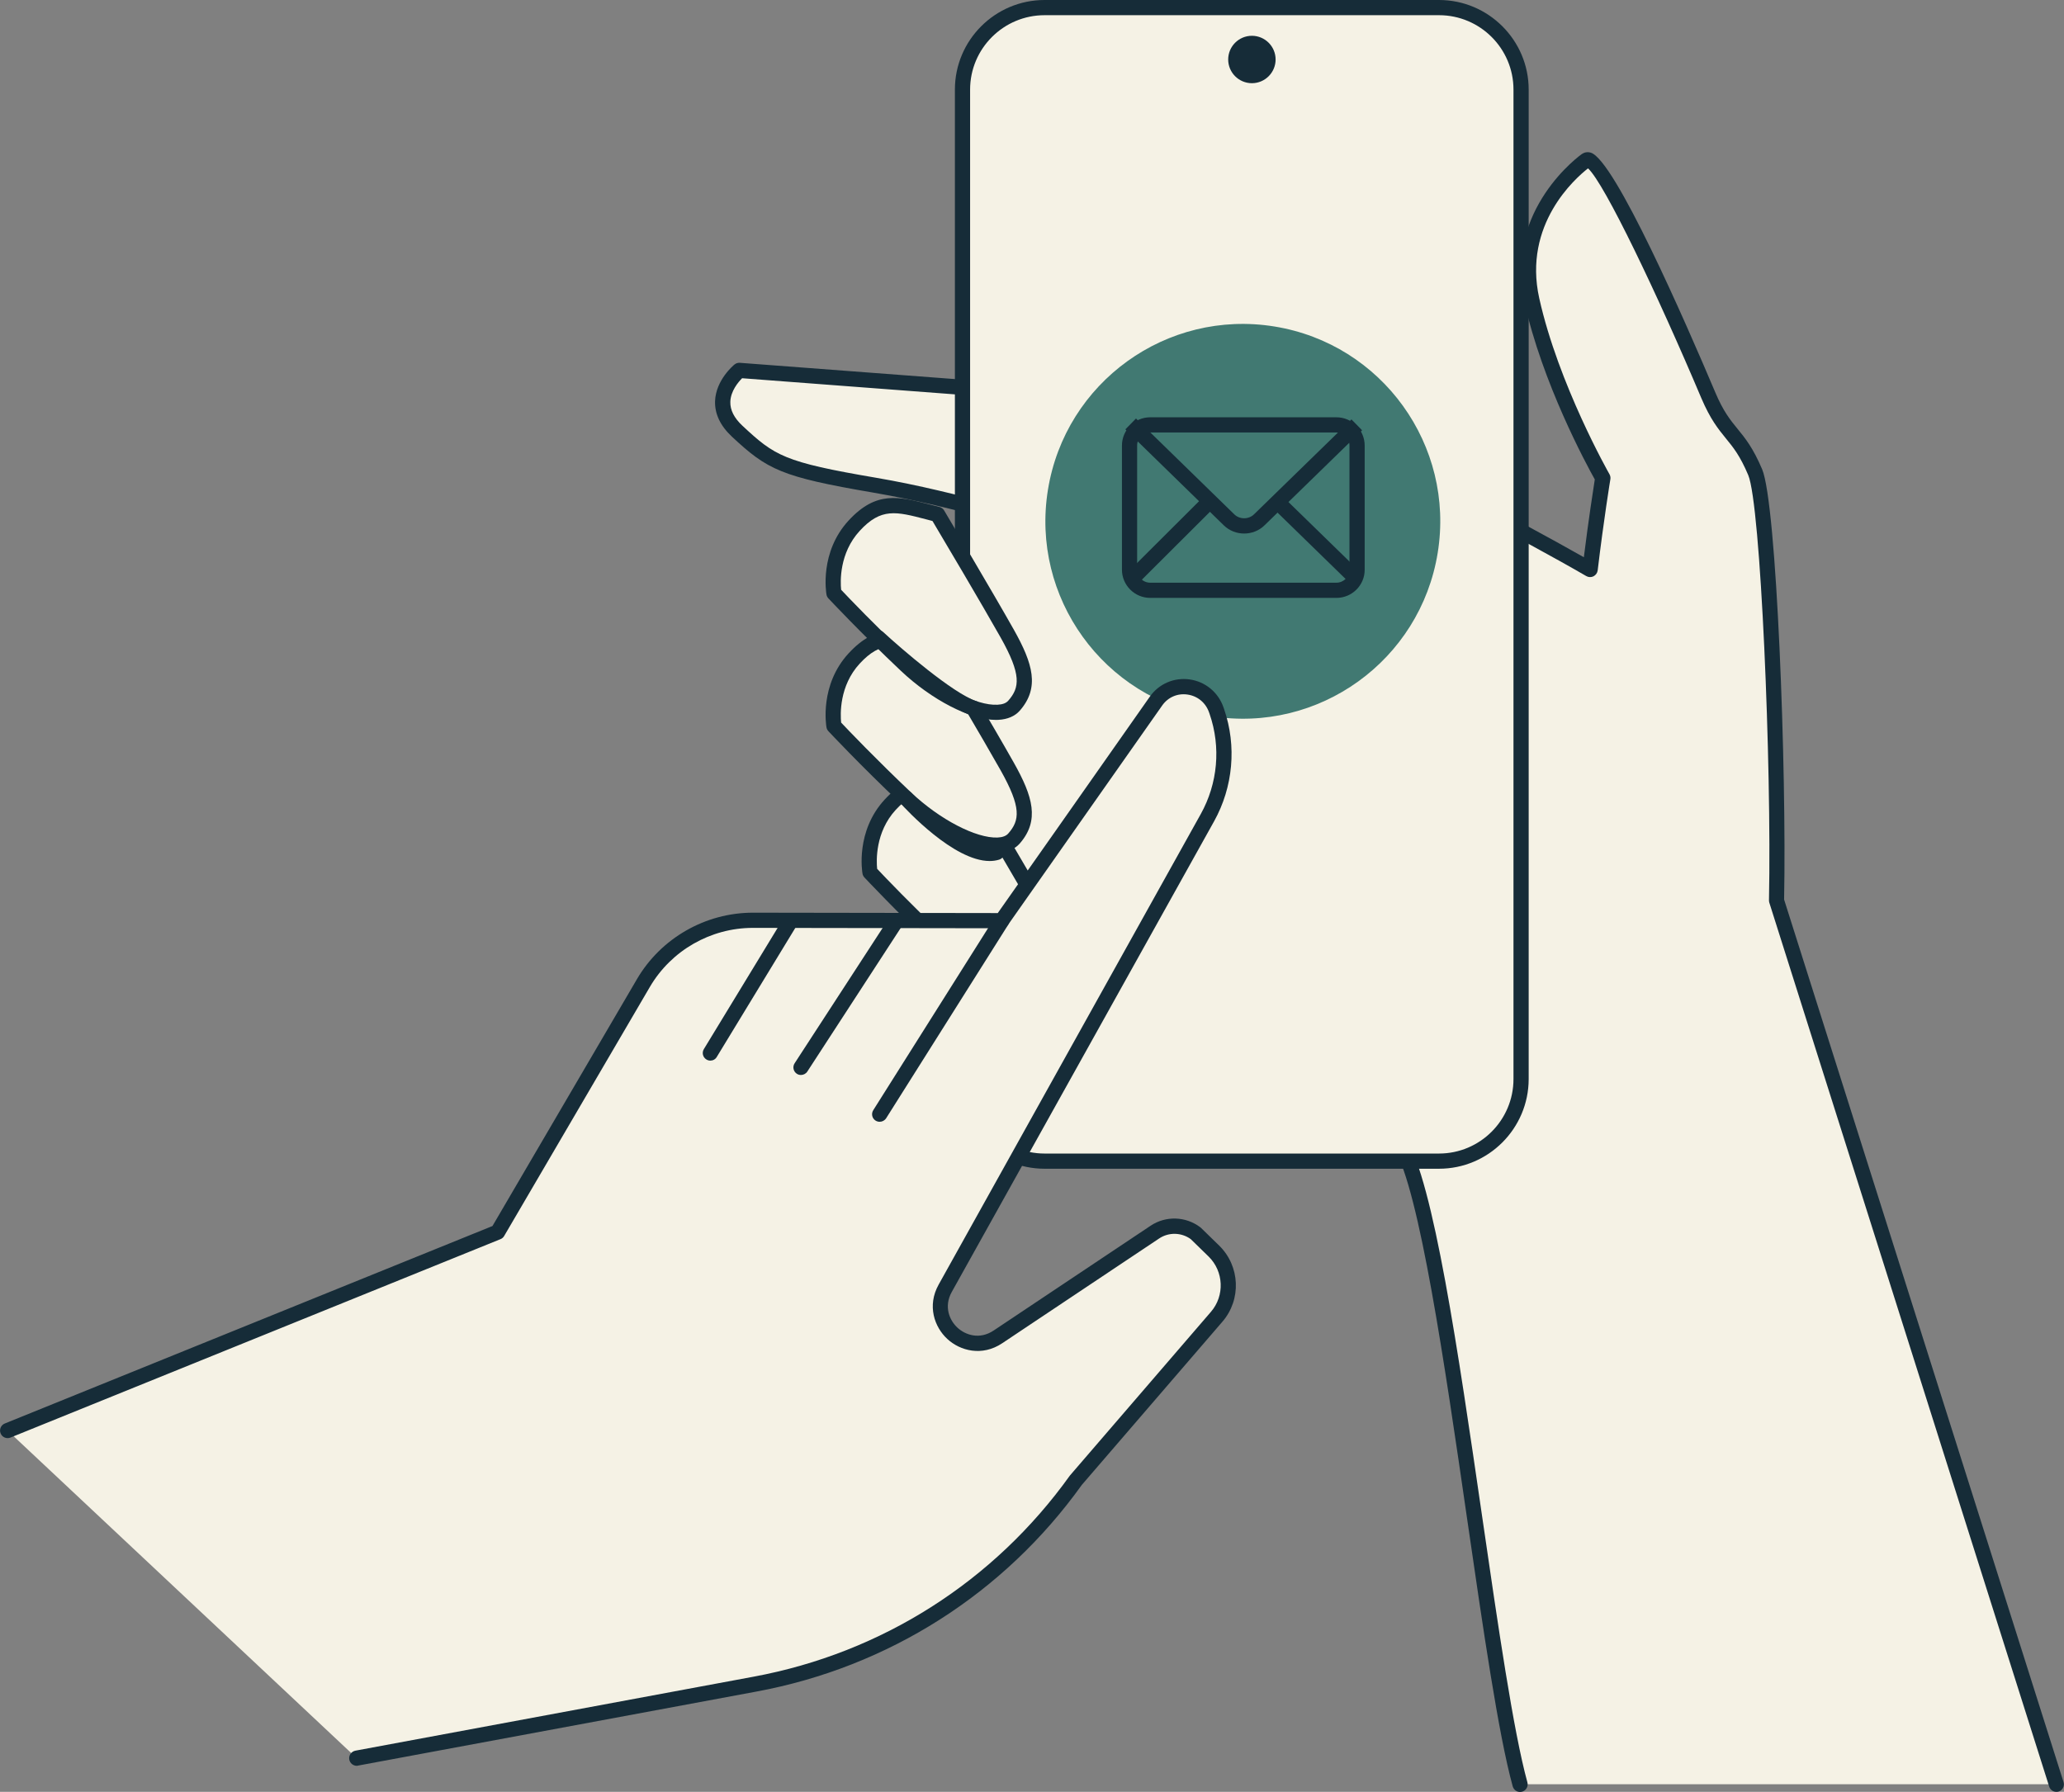
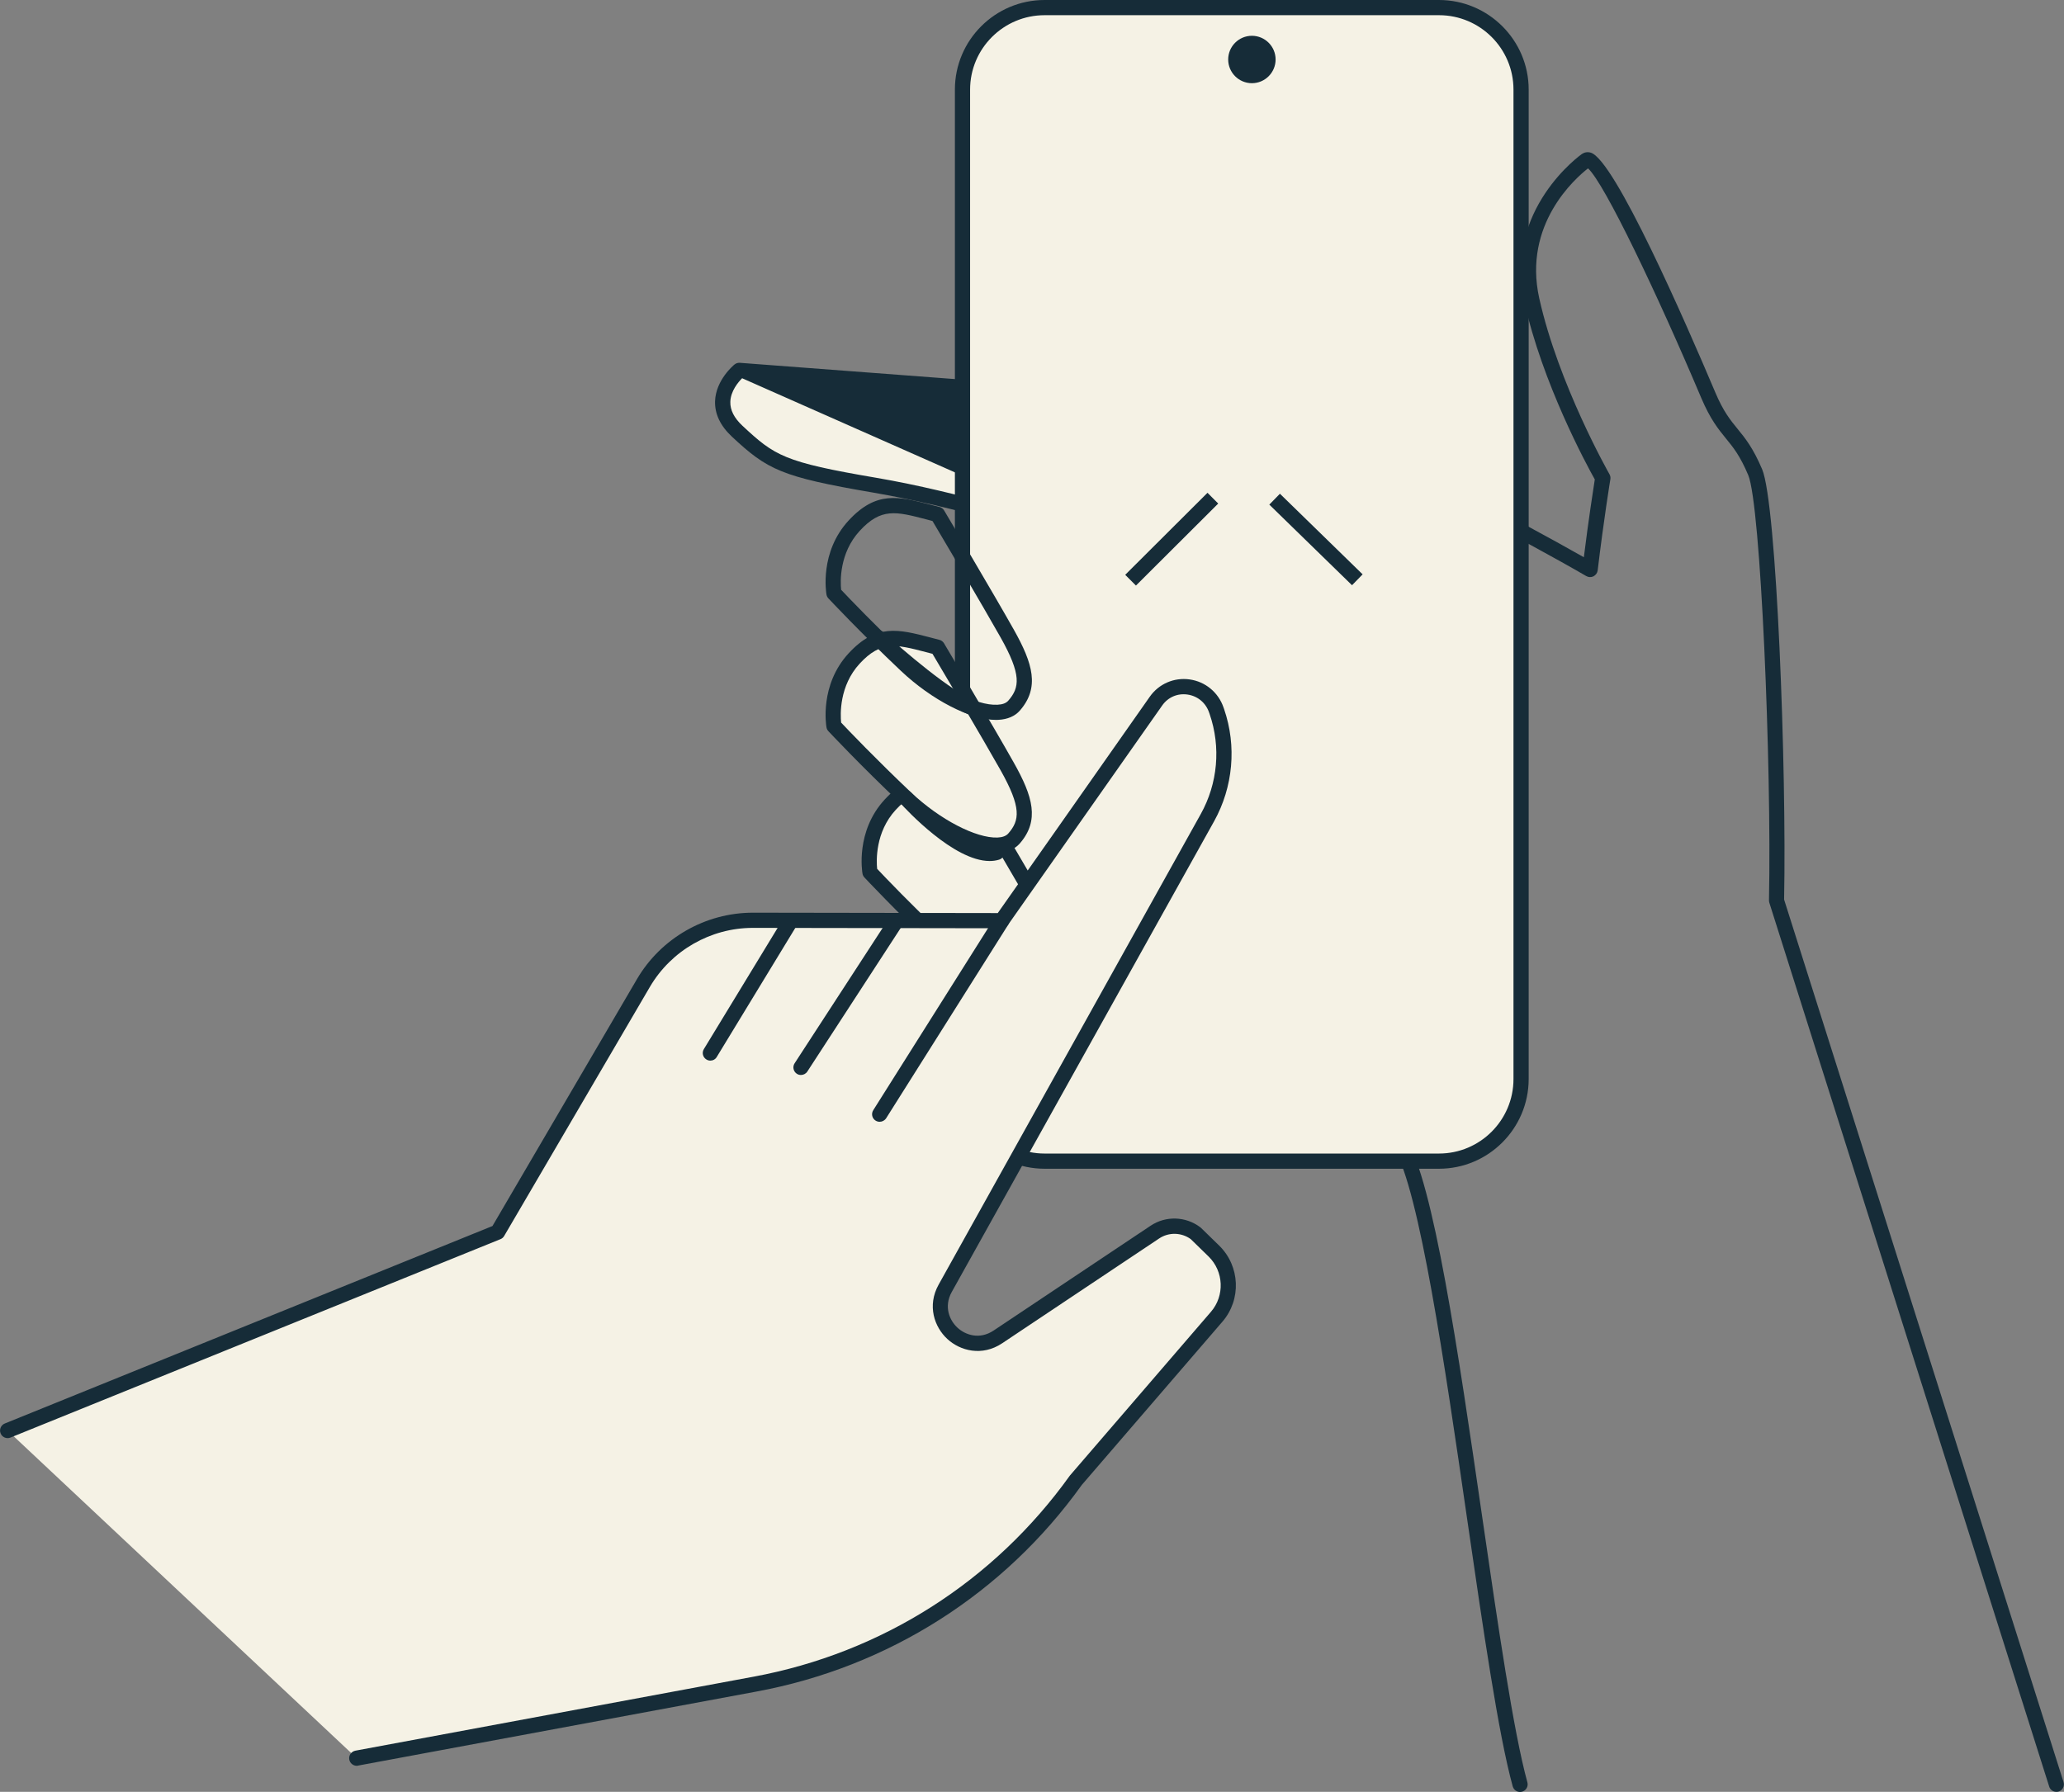
<svg xmlns="http://www.w3.org/2000/svg" version="1.1" x="0px" y="0px" viewBox="0 0 271.59 235.83" style="enable-background:new 0 0 271.59 235.83;" xml:space="preserve">
  <rect x="0" y="0" width="271.59" height="235.83" fill="#808080" stroke="none" />
  <style type="text/css">
	.st0{fill:#f5f2e5;}
	.st1{fill:#162c38;}
	.st2{fill:#417972;}
	.st3{fill:none;}
</style>
  <g id="Layer_2">
</g>
  <g id="_x3C_Layer_x3E_">
    <g>
      <g>
        <g>
-           <path class="st0" d="M270.59,234.83l-36.82-116.31c0.35-17.13-1.01-52.12-2.81-56.38c-2.28-5.38-3.9-4.77-6.18-10.16      c-2.28-5.38-13.95-32.36-16.04-30.91c0,0-9.76,6.77-7.18,18.39c2.58,11.62,9.35,23.44,9.35,23.44s-0.86,5.24-1.68,12.05      c-8.85-5.13-24.52-13.17-24.52-13.17c-26.78-8.44-24.27,66.2-10.88,79.97c3.86,3.97,7.16,6.75,10.32,8.62      c5.91,9.11,11.27,67.75,15.86,84.46H270.59z" fill="#000000" />
          <path class="st1" d="M270.59,235.83c-0.42,0-0.82-0.27-0.95-0.7l-36.82-116.31c-0.03-0.1-0.05-0.21-0.05-0.32      c0.36-17.95-1.1-52.12-2.73-55.97c-1.08-2.56-1.99-3.67-2.94-4.83c-1-1.23-2.04-2.5-3.24-5.32      c-5.76-13.63-12.73-28.25-14.9-30.22c-1.68,1.31-8.58,7.37-6.42,17.09c2.52,11.33,9.17,23.04,9.24,23.16      c0.11,0.2,0.16,0.43,0.12,0.66c-0.01,0.05-0.87,5.3-1.67,12c-0.04,0.33-0.25,0.62-0.55,0.78c-0.3,0.15-0.66,0.14-0.95-0.03      c-8.41-4.88-23.2-12.49-24.4-13.11c-5.36-1.66-9.75,0.22-13.06,5.58c-4.77,7.73-7.01,22.3-6,38.97      c0.95,15.71,4.59,28.98,9.28,33.8c3.86,3.97,7.08,6.66,10.11,8.46c0.13,0.08,0.25,0.19,0.33,0.32      c3.62,5.59,6.88,28.05,10.04,49.77c2.11,14.51,4.1,28.22,5.95,34.97c0.15,0.53-0.17,1.08-0.7,1.23      c-0.53,0.15-1.08-0.17-1.23-0.7c-1.89-6.86-3.88-20.63-6-35.21c-2.94-20.27-6.27-43.21-9.62-48.78      c-3.13-1.89-6.42-4.65-10.32-8.66c-5-5.14-8.86-18.91-9.84-35.07c-1.04-17.06,1.32-32.07,6.29-40.14      c3.81-6.18,9.15-8.39,15.44-6.41c0.05,0.02,0.11,0.04,0.16,0.06c0.15,0.08,14.32,7.36,23.25,12.44      c0.63-5.06,1.26-9.07,1.44-10.24c-1.11-1.98-6.9-12.67-9.28-23.41c-2.69-12.14,7.48-19.35,7.58-19.42      c0.34-0.23,0.75-0.3,1.16-0.18c3.15,0.91,12.5,22.35,16.38,31.52c1.08,2.56,1.99,3.66,2.94,4.83c1.01,1.23,2.04,2.5,3.24,5.32      c1.91,4.51,3.23,39.48,2.89,56.63l36.77,116.15c0.17,0.53-0.13,1.09-0.65,1.25C270.79,235.82,270.69,235.83,270.59,235.83z" fill="#000000" />
        </g>
        <g>
          <path class="st0" d="M136.39,51.71l-39.1-2.96c0,0-4.74,3.85-0.3,8c4.44,4.15,5.92,5.04,18.07,7.11      c12.14,2.07,21.33,5.63,23.99,5.04C141.72,68.29,136.39,51.71,136.39,51.71z" fill="#000000" />
-           <path class="st1" d="M138.35,69.95c-1.77,0-4.6-0.73-8.55-1.76c-4.08-1.06-9.15-2.37-14.91-3.36      c-12.12-2.07-13.92-3.01-18.58-7.36c-1.53-1.43-2.27-3-2.22-4.67c0.1-2.8,2.46-4.75,2.56-4.83c0.2-0.16,0.45-0.24,0.71-0.22      l39.1,2.96c0.41,0.03,0.75,0.3,0.88,0.69c1.11,3.44,4.6,14.89,3.04,17.61c-0.33,0.57-0.78,0.78-1.11,0.85      C139,69.92,138.7,69.95,138.35,69.95z M97.65,49.78c-0.5,0.5-1.51,1.68-1.55,3.11c-0.03,1.07,0.5,2.12,1.58,3.13      c4.26,3.97,5.44,4.79,17.55,6.85c5.85,1,10.96,2.33,15.08,3.39c3.8,0.99,7.11,1.84,8.39,1.68c0.64-1.39-1.01-8.79-3.05-15.28      L97.65,49.78z" fill="#000000" />
+           <path class="st1" d="M138.35,69.95c-1.77,0-4.6-0.73-8.55-1.76c-4.08-1.06-9.15-2.37-14.91-3.36      c-12.12-2.07-13.92-3.01-18.58-7.36c-1.53-1.43-2.27-3-2.22-4.67c0.1-2.8,2.46-4.75,2.56-4.83c0.2-0.16,0.45-0.24,0.71-0.22      l39.1,2.96c0.41,0.03,0.75,0.3,0.88,0.69c1.11,3.44,4.6,14.89,3.04,17.61c-0.33,0.57-0.78,0.78-1.11,0.85      C139,69.92,138.7,69.95,138.35,69.95z M97.65,49.78c-0.5,0.5-1.51,1.68-1.55,3.11c-0.03,1.07,0.5,2.12,1.58,3.13      c4.26,3.97,5.44,4.79,17.55,6.85c5.85,1,10.96,2.33,15.08,3.39c3.8,0.99,7.11,1.84,8.39,1.68L97.65,49.78z" fill="#000000" />
        </g>
        <g>
          <g>
            <g>
              <path class="st0" d="M200.14,142.02c0,5.94-4.85,10.8-10.8,10.8h-51.9c-5.94,0-10.8-4.86-10.8-10.8V11.8        c0-5.93,4.86-10.8,10.8-10.8h51.9c5.94,0,10.8,4.86,10.8,10.8V142.02z" fill="#000000" />
              <path class="st1" d="M189.35,153.82h-51.9c-6.5,0-11.8-5.29-11.8-11.8V11.79c0-6.5,5.29-11.79,11.8-11.79h51.9        c6.5,0,11.8,5.29,11.8,11.79v130.23C201.14,148.53,195.85,153.82,189.35,153.82z M137.45,2c-5.4,0-9.8,4.39-9.8,9.79v130.23        c0,5.4,4.39,9.8,9.8,9.8h51.9c5.4,0,9.8-4.39,9.8-9.8V11.79c0-5.4-4.39-9.79-9.8-9.79H137.45z" fill="#000000" />
            </g>
          </g>
        </g>
        <g>
          <path class="st0" d="M128.09,104.43c0,0,6.51,10.96,9.18,15.7c2.67,4.74,2.96,7.11,0.89,9.48c-2.07,2.37-8.89-0.3-14.22-5.33      c-5.33-5.03-9.48-9.48-9.48-9.48s-0.89-5.04,2.67-8.89C120.69,102.06,123.35,103.25,128.09,104.43z" fill="#000000" />
          <path class="st1" d="M135.8,131.48c-3.36,0-8.46-2.62-12.54-6.48c-5.29-5-9.48-9.48-9.52-9.52c-0.13-0.14-0.22-0.32-0.25-0.51      c-0.04-0.23-0.93-5.57,2.92-9.74c3.63-3.93,6.58-3.16,10.67-2.1c0.4,0.11,0.82,0.21,1.26,0.33c0.26,0.06,0.48,0.23,0.62,0.46      c0.07,0.11,6.55,11.02,9.19,15.72c2.5,4.44,3.42,7.6,0.77,10.63c-0.64,0.73-1.62,1.15-2.82,1.21      C136,131.48,135.9,131.48,135.8,131.48z M115.42,114.35c0.92,0.98,4.65,4.89,9.21,9.2c3.78,3.57,8.57,6.08,11.37,5.93      c0.66-0.03,1.13-0.21,1.41-0.53c1.52-1.73,1.75-3.42-1.01-8.33c-2.36-4.19-7.82-13.4-8.96-15.32c-0.3-0.08-0.59-0.15-0.88-0.23      c-3.92-1.02-5.88-1.53-8.7,1.52C115.16,109.53,115.31,113.3,115.42,114.35z" fill="#000000" />
        </g>
        <g>
          <path class="st0" d="M123.35,85.18c0,0,6.52,10.96,9.18,15.7c2.67,4.74,2.96,7.11,0.89,9.48c-2.07,2.37-8.89-0.3-14.22-5.33      c-5.33-5.03-9.48-9.48-9.48-9.48s-0.89-5.04,2.67-8.89C115.95,82.81,118.61,83.99,123.35,85.18z" fill="#000000" />
          <path class="st1" d="M131.06,112.23c-3.36,0-8.46-2.62-12.54-6.48c-5.29-5-9.48-9.48-9.52-9.52c-0.13-0.14-0.22-0.32-0.25-0.51      c-0.04-0.23-0.93-5.57,2.92-9.74c3.63-3.93,6.58-3.16,10.67-2.1c0.4,0.11,0.82,0.21,1.26,0.33c0.26,0.06,0.48,0.23,0.62,0.46      c0.07,0.11,6.55,11.02,9.19,15.72c2.5,4.44,3.42,7.6,0.77,10.63c-0.64,0.73-1.62,1.15-2.82,1.21      C131.26,112.23,131.16,112.23,131.06,112.23z M110.68,95.1c0.92,0.98,4.66,4.89,9.21,9.2c3.78,3.57,8.55,6.04,11.37,5.93      c0.66-0.03,1.13-0.21,1.41-0.53c1.52-1.73,1.75-3.42-1.01-8.33c-2.36-4.19-7.81-13.4-8.96-15.32c-0.3-0.08-0.59-0.15-0.88-0.23      c-3.92-1.02-5.88-1.53-8.7,1.52C110.42,90.27,110.57,94.05,110.68,95.1z" fill="#000000" />
        </g>
        <g>
-           <path class="st0" d="M123.35,67.7c0,0,6.52,10.96,9.18,15.7c2.67,4.74,2.96,7.11,0.89,9.48c-2.07,2.37-8.89-0.3-14.22-5.33      c-5.33-5.04-9.48-9.48-9.48-9.48s-0.89-5.03,2.67-8.89C115.95,65.33,118.61,66.52,123.35,67.7z" fill="#000000" />
          <path class="st1" d="M131.06,94.75c-3.36,0-8.46-2.62-12.54-6.48c-5.29-5-9.48-9.48-9.52-9.52c-0.13-0.14-0.22-0.32-0.25-0.51      c-0.04-0.23-0.93-5.57,2.92-9.74c3.63-3.93,6.59-3.16,10.68-2.1c0.4,0.11,0.82,0.21,1.26,0.32c0.26,0.06,0.48,0.23,0.62,0.46      c0.07,0.11,6.55,11.02,9.19,15.72c2.49,4.44,3.42,7.6,0.77,10.63c-0.64,0.73-1.62,1.15-2.82,1.21      C131.26,94.75,131.16,94.75,131.06,94.75z M110.68,77.62c0.92,0.98,4.66,4.89,9.21,9.2c3.78,3.57,8.56,6.09,11.37,5.93      c0.66-0.03,1.13-0.21,1.41-0.53c1.52-1.73,1.75-3.42-1.01-8.33c-2.36-4.19-7.81-13.4-8.96-15.32c-0.3-0.08-0.59-0.15-0.87-0.23      c-3.92-1.02-5.89-1.53-8.7,1.52C110.42,72.8,110.57,76.58,110.68,77.62z" fill="#000000" />
        </g>
      </g>
      <g>
        <path class="st1" d="M128.19,94.23c-0.1,0-0.21-0.02-0.32-0.05c-4.15-1.38-12.64-9.19-13-9.52c-0.41-0.37-0.43-1.01-0.06-1.41     c0.38-0.41,1.01-0.43,1.41-0.06c2.36,2.18,9.17,8.06,12.27,9.1c0.52,0.17,0.81,0.74,0.63,1.26     C129,93.96,128.61,94.23,128.19,94.23z" fill="#000000" />
      </g>
      <g>
        <path class="st1" d="M130.22,113.32c-4.73,0-11-6.79-11.76-7.63c-0.37-0.41-0.34-1.04,0.07-1.41c0.41-0.37,1.04-0.34,1.41,0.07     c2.8,3.1,8.24,7.71,10.94,6.88c0.52-0.17,1.09,0.13,1.25,0.66c0.16,0.53-0.13,1.09-0.66,1.25     C131.08,113.26,130.66,113.32,130.22,113.32z" fill="#000000" />
      </g>
-       <ellipse transform="matrix(0.16 -0.987 0.987 0.16 69.647 219.078)" class="st2" cx="163.57" cy="68.61" rx="25.98" ry="25.98" fill="#000000" />
      <path class="st1" d="M167.85,7.83c0,1.72-1.4,3.12-3.12,3.12c-1.72,0-3.12-1.4-3.12-3.12c0-1.72,1.4-3.12,3.12-3.12    C166.45,4.71,167.85,6.11,167.85,7.83z" fill="#000000" />
      <g>
        <g>
-           <path class="st1" d="M163.71,70.22c-0.97,0-1.95-0.36-2.69-1.09l-12.94-12.62l1.4-1.43l12.94,12.62c0.7,0.68,1.88,0.68,2.58,0      l12.83-12.5l1.4,1.43l-12.83,12.5C165.66,69.86,164.69,70.22,163.71,70.22z" fill="#000000" />
-         </g>
+           </g>
        <g>
          <rect x="172.13" y="63.3" transform="matrix(0.698 -0.716 0.716 0.698 1.552 145.475)" class="st1" width="2" height="15.2" fill="#000000" />
        </g>
        <g>
          <rect x="146.55" y="69.94" transform="matrix(0.708 -0.706 0.706 0.708 -5.074 129.599)" class="st1" width="15.29" height="2" fill="#000000" />
        </g>
        <g>
-           <path class="st1" d="M175.85,78.69h-24.5c-2.05,0-3.72-1.67-3.72-3.72V58.64c0-2.05,1.67-3.72,3.72-3.72h24.5      c2.05,0,3.72,1.67,3.72,3.72v16.34C179.58,77.02,177.91,78.69,175.85,78.69z M151.35,56.91c-0.95,0-1.72,0.77-1.72,1.72v16.34      c0,0.95,0.77,1.72,1.72,1.72h24.5c0.95,0,1.72-0.77,1.72-1.72V58.64c0-0.95-0.77-1.72-1.72-1.72H151.35z" fill="#000000" />
-         </g>
+           </g>
      </g>
      <g>
        <path class="st0" d="M46.94,231.4l52.41-9.74c17.02-3.16,32.16-12.79,42.24-26.87l0,0l18.5-21.48c2.18-2.53,2.02-6.32-0.37-8.65     l-2.4-2.34c-1.57-1.19-3.73-1.25-5.37-0.15l-20.65,13.79c-4.24,2.83-9.42-1.95-6.94-6.4l34.51-61.93     c2.38-4.27,2.83-9.35,1.25-13.97l-0.07-0.2c-1.21-3.51-5.84-4.18-7.95-1.17c-7.4,10.55-20.3,28.89-20.3,28.89l-32.71-0.05     c-5.94-0.01-11.43,3.14-14.43,8.26l-19.18,32.79L1,188.28L46.94,231.4z" fill="#000000" />
        <g>
          <path class="st1" d="M46.94,232.4c-0.47,0-0.89-0.34-0.98-0.82c-0.1-0.54,0.26-1.06,0.8-1.17l52.41-9.74      c16.86-3.13,31.63-12.53,41.61-26.47l18.56-21.55c1.83-2.12,1.69-5.32-0.31-7.28l-2.35-2.29c-1.23-0.89-2.89-0.93-4.16-0.08      l-20.65,13.79c-2.65,1.77-5.54,0.99-7.22-0.57c-1.69-1.56-2.69-4.37-1.14-7.15L158,107.14c2.24-4.02,2.67-8.81,1.17-13.16      l-0.07-0.2c-0.44-1.29-1.51-2.18-2.85-2.37c-1.32-0.19-2.57,0.36-3.33,1.45c-7.4,10.55-20.3,28.89-20.3,28.89      c-0.19,0.27-0.49,0.42-0.82,0.42c0,0,0,0,0,0l-32.71-0.05c-0.01,0-0.02,0-0.03,0c-5.55,0-10.73,2.97-13.54,7.76l-19.18,32.79      c-0.11,0.19-0.28,0.34-0.49,0.42L1.38,189.2c-0.51,0.21-1.1-0.04-1.3-0.55c-0.21-0.51,0.04-1.09,0.55-1.3l64.17-25.99      l19.01-32.49c3.16-5.4,9.01-8.75,15.26-8.75c0.01,0,0.02,0,0.03,0l32.19,0.05c1.98-2.81,13.27-18.87,20-28.47      c1.19-1.7,3.2-2.57,5.25-2.28c2.07,0.29,3.78,1.71,4.46,3.7l0.07,0.2c1.68,4.88,1.19,10.27-1.32,14.78l-34.51,61.93      c-1.09,1.96-0.28,3.76,0.75,4.71c1.03,0.95,2.89,1.62,4.76,0.37l20.65-13.79c1.99-1.33,4.61-1.25,6.52,0.19      c0.03,0.03,0.07,0.05,0.1,0.08l2.4,2.34c2.76,2.7,2.95,7.1,0.43,10.02l-18.5,21.48c-10.23,14.29-25.45,23.98-42.82,27.2      l-52.41,9.74C47.06,232.4,47,232.4,46.94,232.4z" fill="#000000" />
        </g>
        <g>
          <path class="st1" d="M115.75,147.64c-0.18,0-0.37-0.05-0.53-0.15c-0.47-0.29-0.61-0.91-0.31-1.38l16.06-25.47      c0.29-0.47,0.91-0.61,1.38-0.31c0.47,0.29,0.61,0.91,0.31,1.38l-16.06,25.47C116.4,147.48,116.08,147.64,115.75,147.64z" fill="#000000" />
        </g>
        <g>
          <path class="st1" d="M105.39,141.48c-0.19,0-0.38-0.05-0.54-0.16c-0.46-0.3-0.59-0.92-0.29-1.38l12.44-19.13      c0.3-0.46,0.92-0.59,1.38-0.29c0.46,0.3,0.59,0.92,0.29,1.38l-12.44,19.13C106.04,141.32,105.72,141.48,105.39,141.48z" fill="#000000" />
        </g>
        <g>
          <path class="st1" d="M93.47,139.59c-0.18,0-0.36-0.05-0.52-0.15c-0.47-0.29-0.62-0.9-0.33-1.37L103,121.01      c0.29-0.47,0.9-0.62,1.37-0.34c0.47,0.29,0.62,0.9,0.33,1.37l-10.38,17.06C94.14,139.42,93.81,139.59,93.47,139.59z" fill="#000000" />
        </g>
      </g>
    </g>
  </g>
</svg>